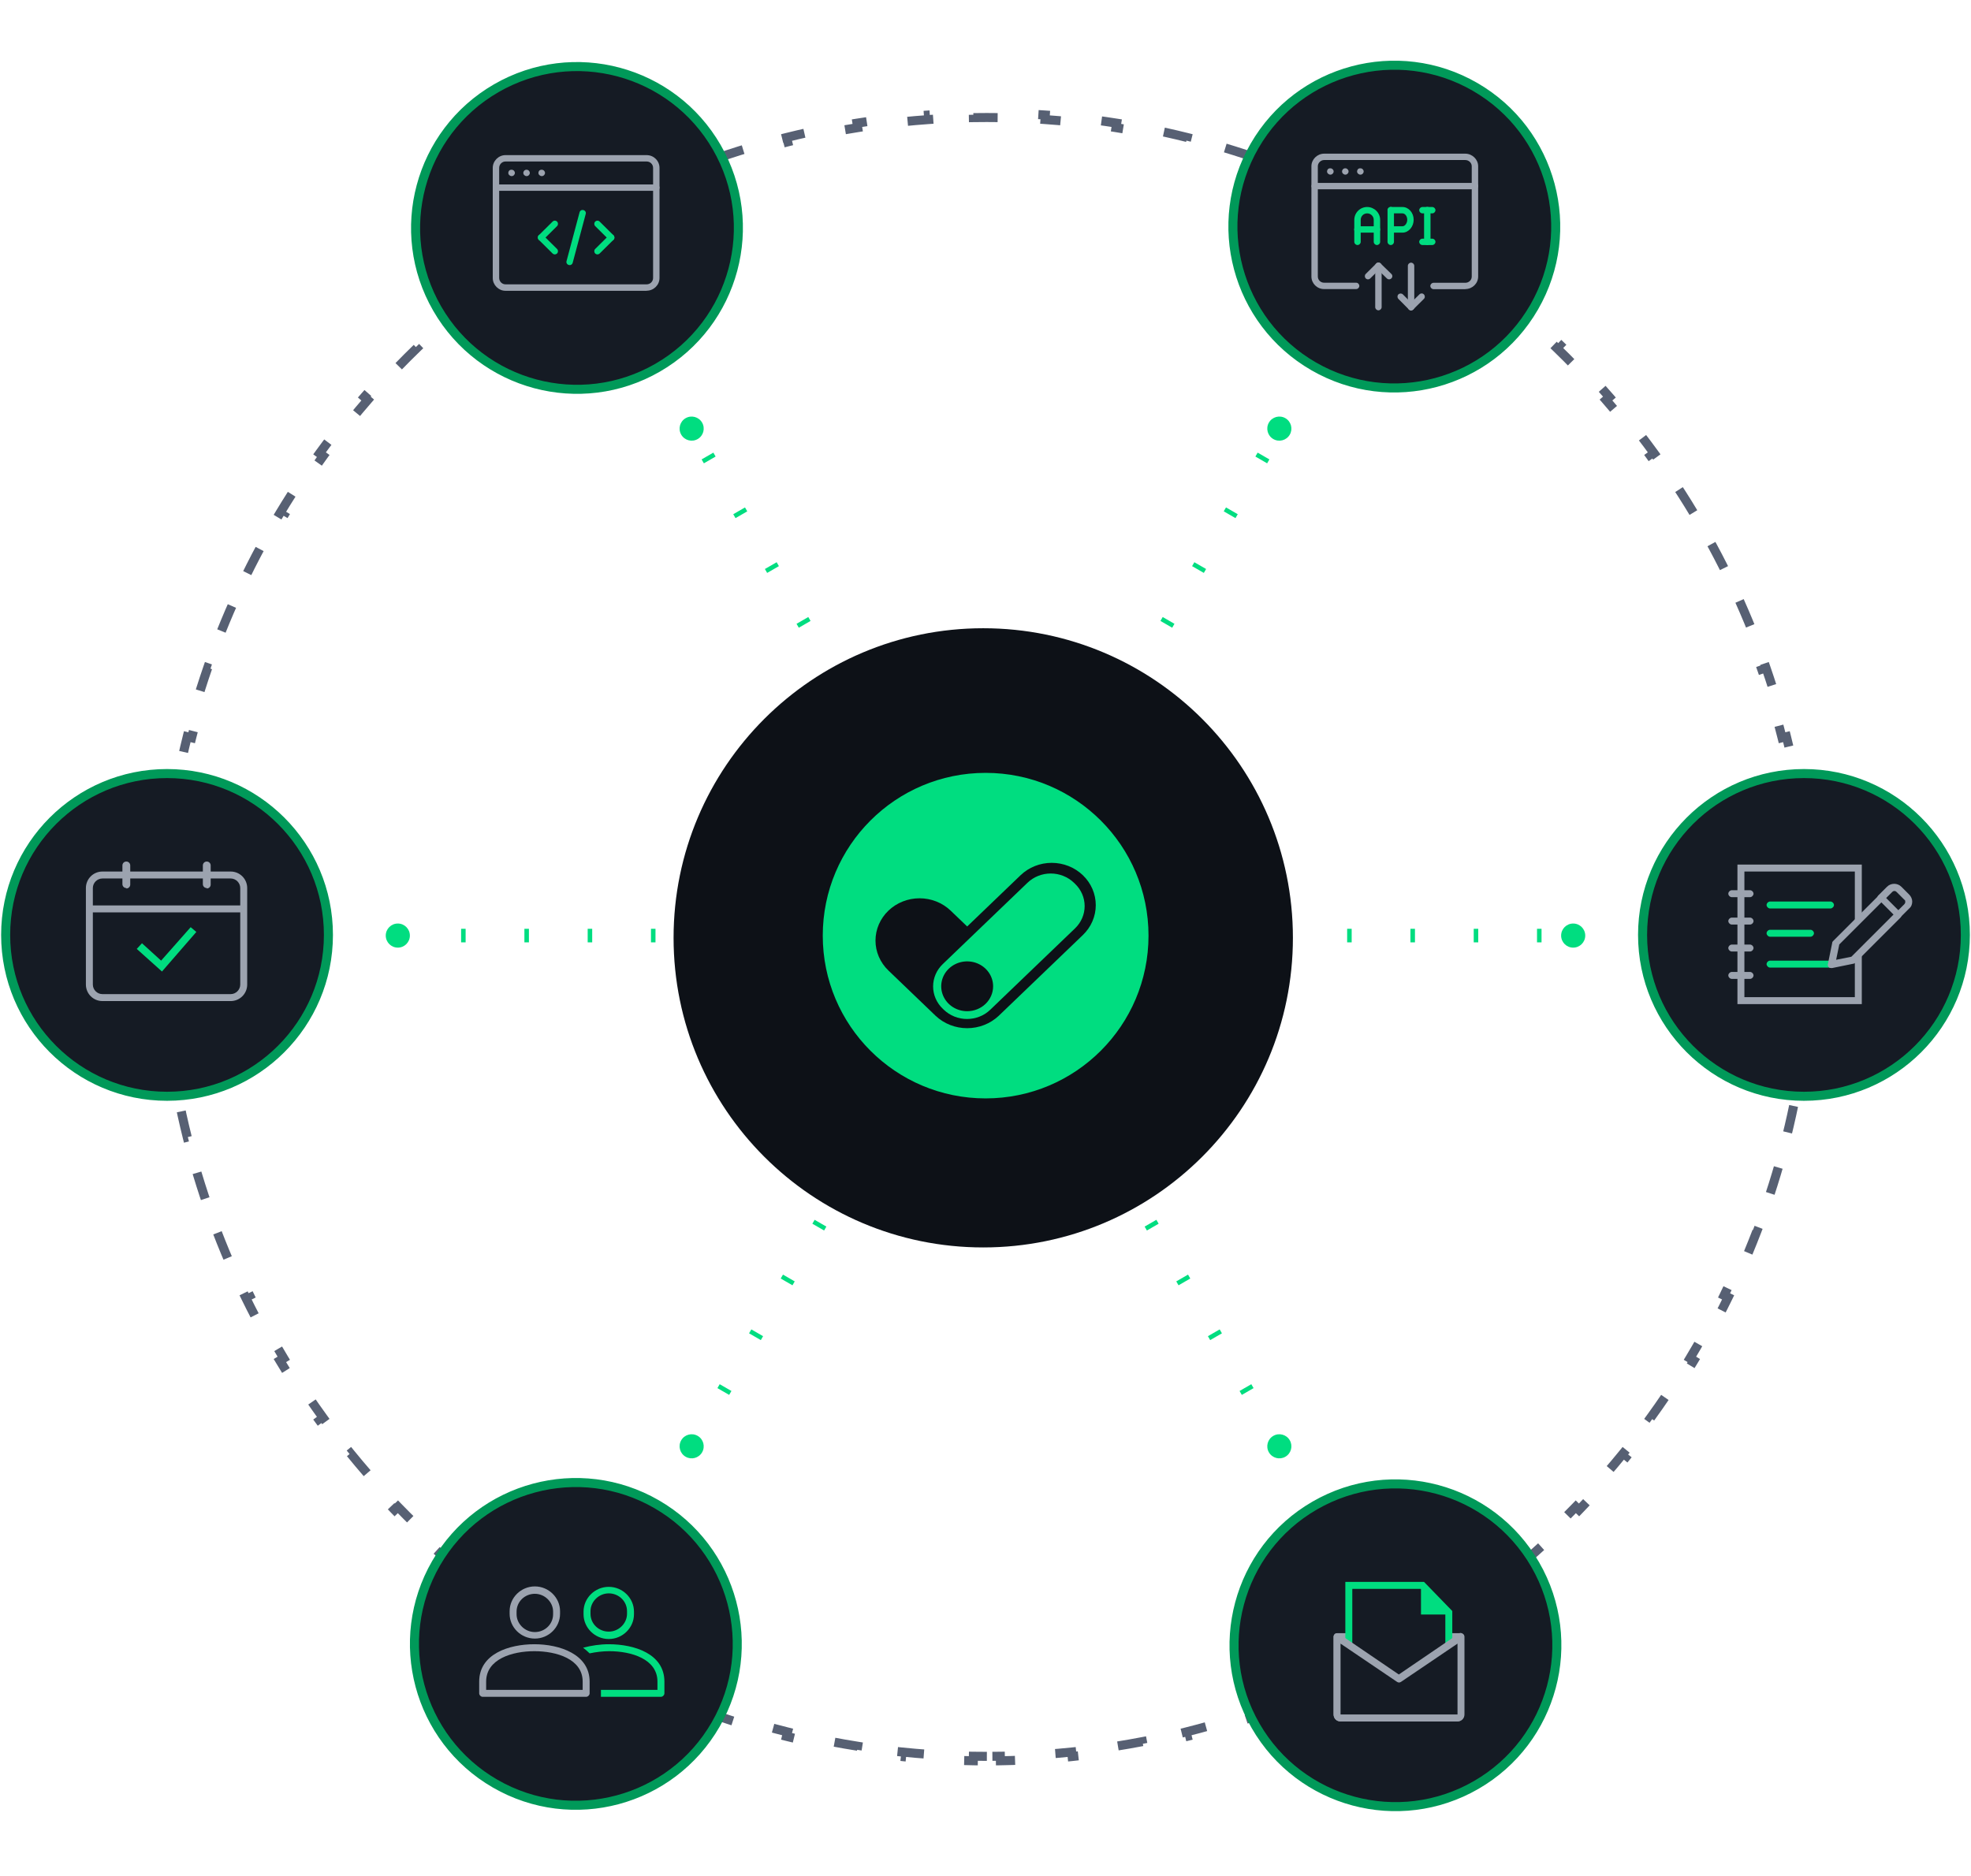
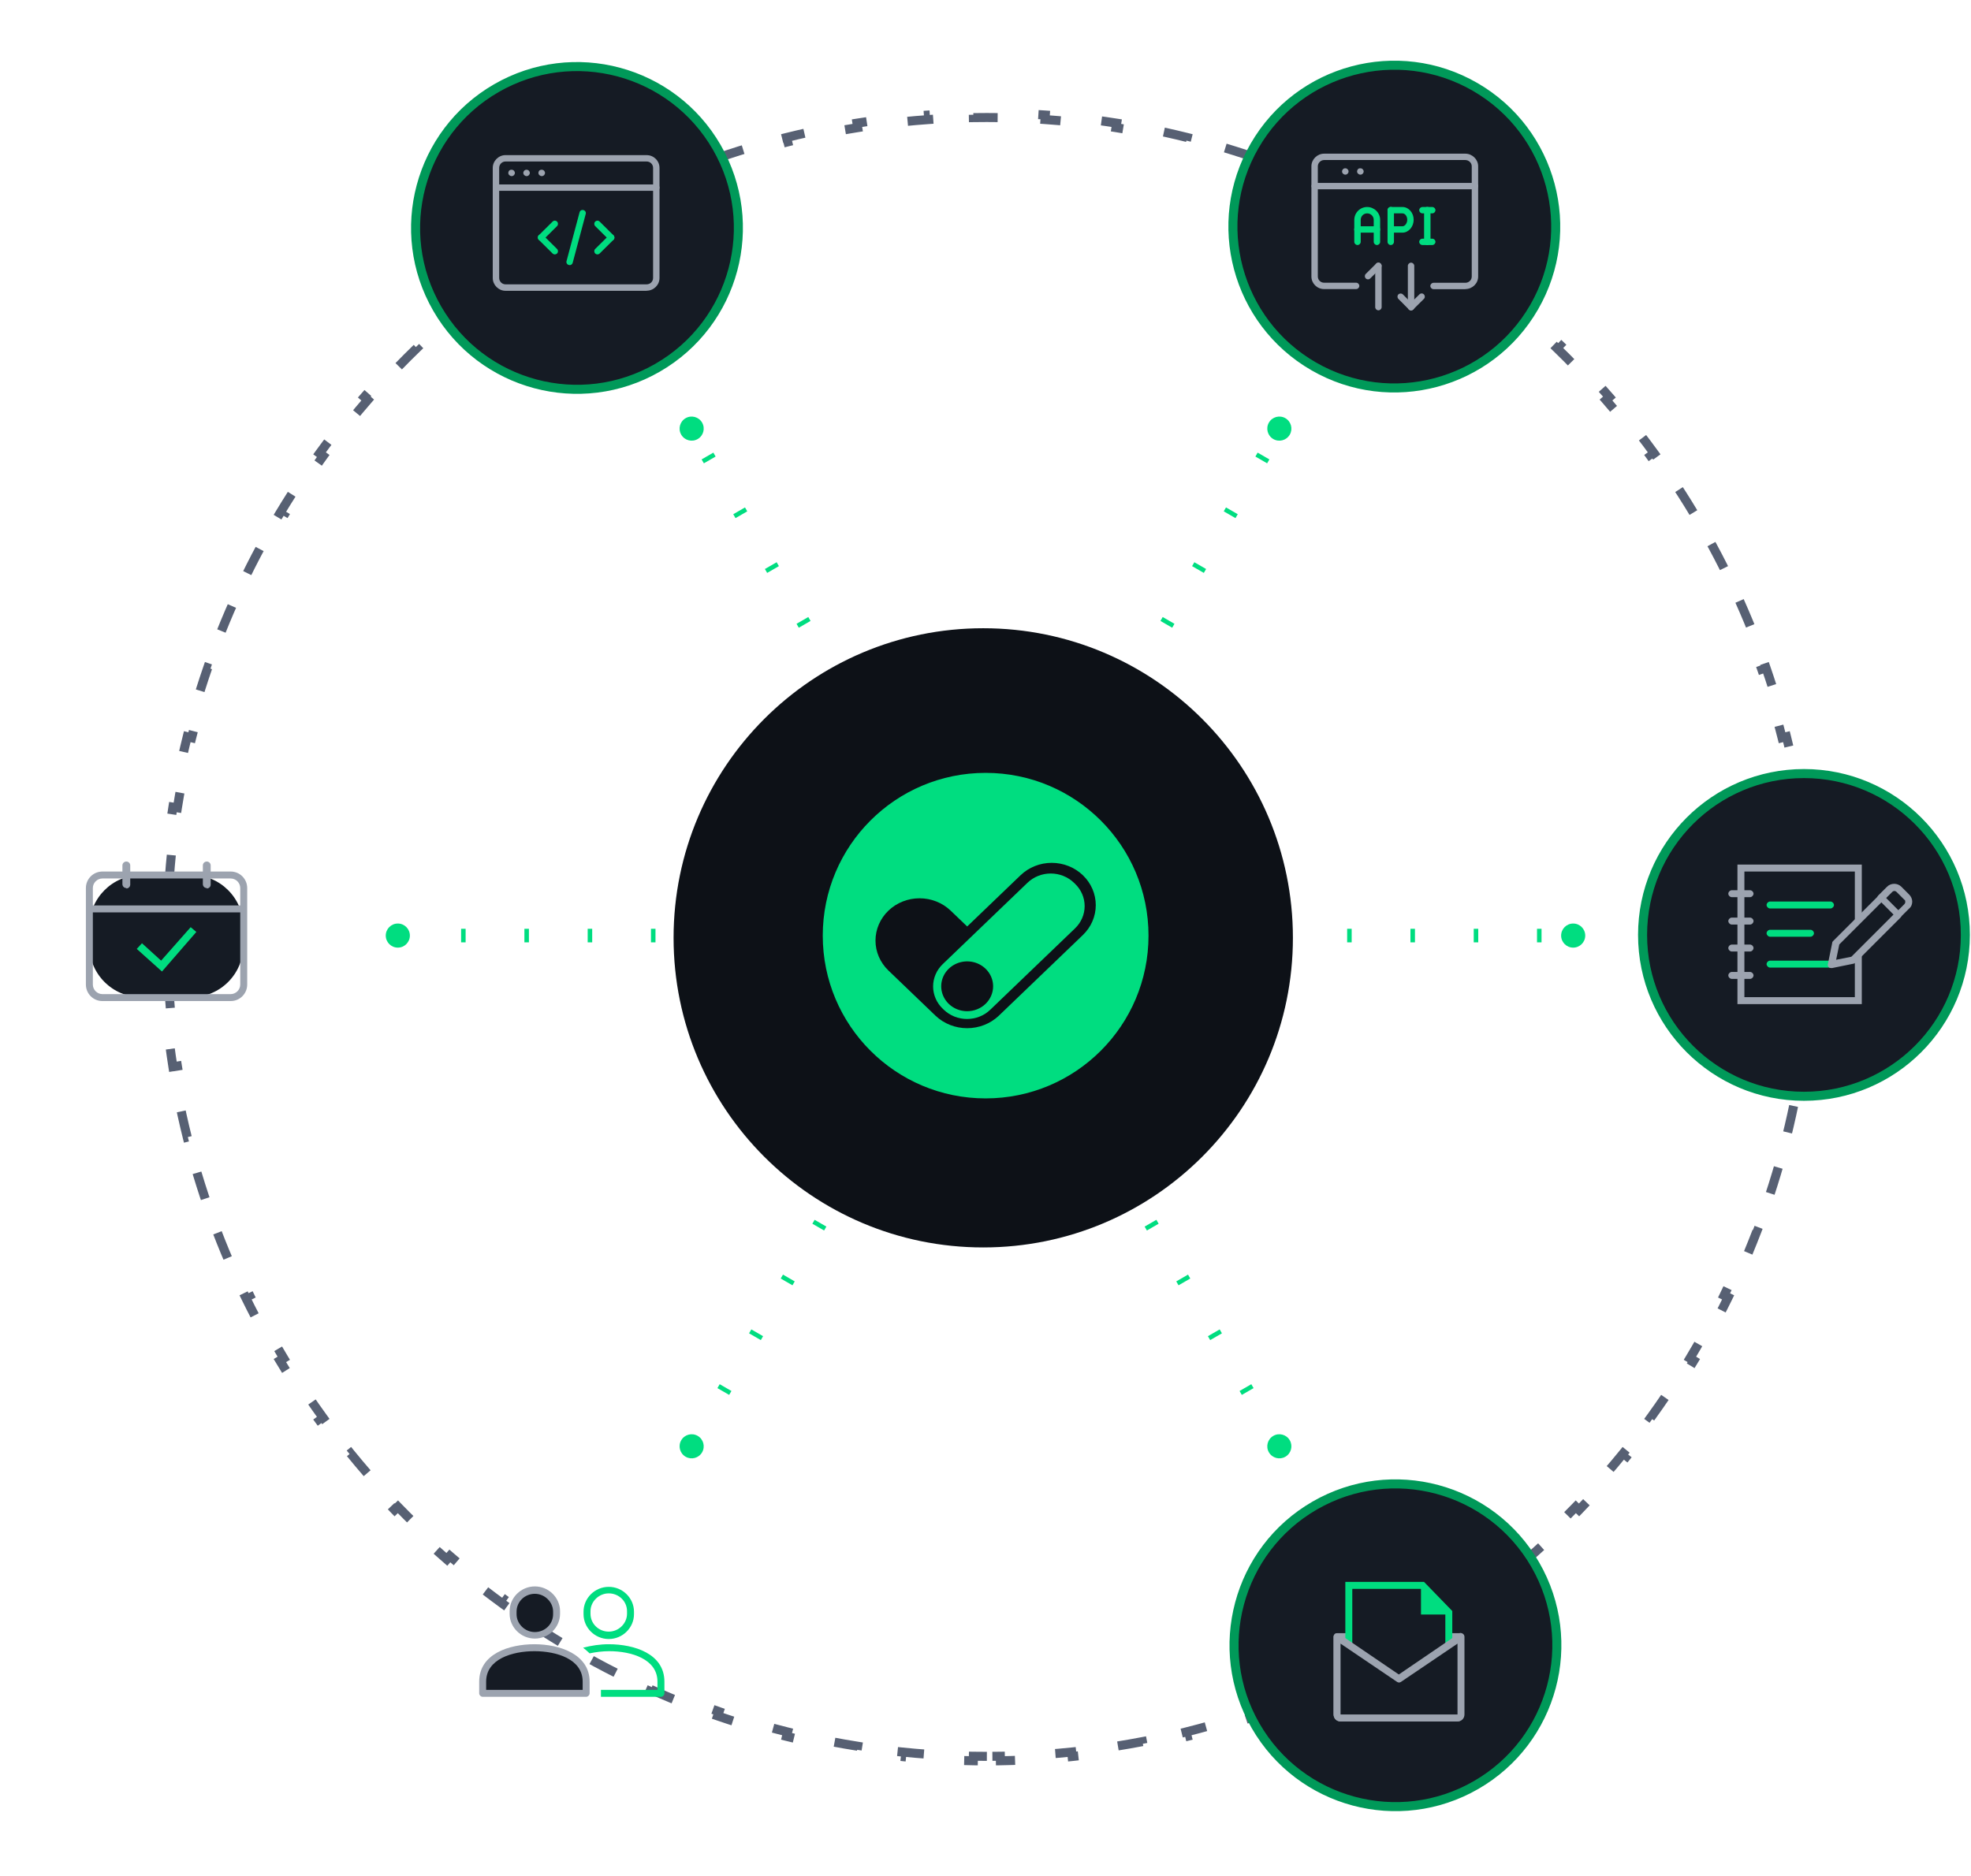
<svg xmlns="http://www.w3.org/2000/svg" width="436" height="415" viewBox="0 0 436 415" fill="none">
  <path d="M218.3 388.6C217.305 388.6 216.312 388.592 215.321 388.576L215.305 389.576C211.972 389.522 208.66 389.379 205.372 389.149L205.442 388.151C203.465 388.013 201.498 387.843 199.54 387.641L199.438 388.636C196.123 388.295 192.835 387.866 189.575 387.35L189.732 386.362C187.772 386.052 185.823 385.71 183.884 385.338L183.696 386.32C180.428 385.692 177.192 384.977 173.989 384.177L174.231 383.207C172.307 382.727 170.395 382.215 168.496 381.674L168.222 382.636C165.025 381.724 161.863 380.728 158.74 379.648L159.066 378.703C157.194 378.056 155.336 377.38 153.492 376.674L153.135 377.608C150.031 376.42 146.969 375.149 143.95 373.799L144.358 372.886C142.551 372.078 140.76 371.241 138.985 370.376L138.547 371.275C135.562 369.82 132.622 368.287 129.73 366.676L130.217 365.803C128.488 364.84 126.776 363.849 125.082 362.832L124.567 363.689C121.722 361.98 118.928 360.196 116.187 358.339L116.748 357.511C115.109 356.401 113.489 355.265 111.889 354.103L111.301 354.912C108.618 352.963 105.989 350.943 103.418 348.854L104.049 348.078C102.513 346.83 100.998 345.558 99.505 344.262L98.85 345.017C96.346 342.843 93.902 340.603 91.521 338.298L92.216 337.579C90.795 336.204 89.397 334.805 88.021 333.384L87.302 334.079C84.997 331.698 82.757 329.254 80.583 326.751L81.338 326.095C80.042 324.602 78.77 323.087 77.522 321.551L76.746 322.182C74.657 319.611 72.637 316.982 70.688 314.299L71.497 313.711C70.335 312.111 69.199 310.491 68.089 308.852L67.261 309.413C65.404 306.672 63.62 303.878 61.911 301.033L62.768 300.518C61.751 298.824 60.76 297.112 59.797 295.383L58.924 295.87C57.313 292.978 55.78 290.038 54.325 287.053L55.224 286.615C54.359 284.84 53.522 283.049 52.714 281.242L51.801 281.65C50.451 278.631 49.181 275.569 47.992 272.465L48.926 272.108C48.22 270.264 47.544 268.406 46.897 266.534L45.952 266.86C44.873 263.737 43.876 260.576 42.964 257.378L43.926 257.104C43.385 255.205 42.873 253.293 42.393 251.369L41.423 251.611C40.623 248.408 39.908 245.172 39.28 241.904L40.262 241.716C39.89 239.777 39.548 237.828 39.238 235.868L38.25 236.025C37.734 232.765 37.305 229.477 36.964 226.163L37.959 226.06C37.758 224.102 37.587 222.135 37.449 220.158L36.451 220.228C36.221 216.94 36.078 213.628 36.024 210.295L37.024 210.279C37.008 209.288 37 208.295 37 207.3C37 206.305 37.008 205.312 37.024 204.321L36.024 204.305C36.078 200.972 36.221 197.66 36.451 194.372L37.449 194.442C37.587 192.465 37.758 190.498 37.959 188.54L36.964 188.438C37.305 185.123 37.734 181.835 38.25 178.575L39.238 178.732C39.548 176.772 39.89 174.823 40.262 172.884L39.28 172.696C39.908 169.428 40.623 166.192 41.423 162.989L42.393 163.231C42.873 161.307 43.385 159.395 43.926 157.496L42.964 157.222C43.876 154.025 44.873 150.863 45.952 147.74L46.897 148.066C47.544 146.194 48.22 144.336 48.926 142.492L47.992 142.135C49.18 139.031 50.451 135.969 51.801 132.95L52.714 133.358C53.522 131.551 54.359 129.76 55.224 127.985L54.325 127.547C55.78 124.562 57.313 121.622 58.924 118.731L59.797 119.217C60.76 117.488 61.751 115.776 62.768 114.082L61.911 113.567C63.62 110.722 65.404 107.928 67.261 105.187L68.089 105.748C69.199 104.109 70.335 102.489 71.497 100.889L70.688 100.302C72.637 97.618 74.657 94.989 76.746 92.418L77.522 93.049C78.77 91.513 80.042 89.998 81.338 88.505L80.583 87.85C82.757 85.346 84.997 82.902 87.302 80.521L88.021 81.216C89.397 79.795 90.795 78.397 92.216 77.021L91.521 76.302C93.902 73.997 96.346 71.757 98.85 69.583L99.505 70.338C100.998 69.042 102.513 67.77 104.049 66.522L103.418 65.746C105.989 63.657 108.618 61.637 111.301 59.688L111.889 60.497C113.489 59.335 115.109 58.199 116.748 57.089L116.187 56.261C118.928 54.404 121.722 52.62 124.567 50.911L125.082 51.768C126.776 50.751 128.488 49.76 130.217 48.797L129.73 47.924C132.622 46.313 135.562 44.78 138.547 43.325L138.985 44.224C140.76 43.359 142.551 42.522 144.358 41.714L143.95 40.801C146.969 39.451 150.031 38.181 153.134 36.992L153.492 37.926C155.336 37.22 157.194 36.544 159.066 35.897L158.74 34.952C161.863 33.873 165.024 32.876 168.222 31.964L168.496 32.926C170.395 32.385 172.307 31.873 174.231 31.393L173.989 30.423C177.192 29.623 180.428 28.908 183.696 28.28L183.884 29.262C185.823 28.89 187.772 28.548 189.732 28.238L189.575 27.25C192.835 26.734 196.123 26.305 199.438 25.964L199.54 26.959C201.498 26.758 203.465 26.587 205.442 26.449L205.372 25.451C208.66 25.221 211.972 25.078 215.305 25.024L215.321 26.024C216.312 26.008 217.305 26 218.3 26C219.295 26 220.288 26.008 221.279 26.024L221.295 25.024C224.628 25.078 227.94 25.221 231.228 25.451L231.158 26.449C233.135 26.587 235.102 26.758 237.06 26.959L237.162 25.964C240.477 26.305 243.765 26.734 247.025 27.25L246.868 28.238C248.828 28.548 250.777 28.89 252.716 29.262L252.904 28.28C256.172 28.908 259.408 29.623 262.611 30.423L262.369 31.393C264.293 31.873 266.205 32.385 268.104 32.926L268.378 31.964C271.575 32.876 274.737 33.873 277.86 34.952L277.534 35.897C279.406 36.544 281.264 37.22 283.108 37.926L283.465 36.992C286.569 38.18 289.631 39.451 292.65 40.801L292.242 41.714C294.049 42.522 295.84 43.359 297.615 44.224L298.053 43.325C301.038 44.78 303.978 46.313 306.87 47.924L306.383 48.797C308.112 49.76 309.824 50.751 311.518 51.768L312.033 50.911C314.878 52.62 317.672 54.404 320.413 56.261L319.852 57.089C321.491 58.199 323.111 59.335 324.711 60.497L325.298 59.688C327.982 61.637 330.611 63.657 333.182 65.746L332.551 66.522C334.087 67.77 335.602 69.042 337.095 70.338L337.75 69.583C340.254 71.757 342.698 73.997 345.079 76.302L344.384 77.021C345.805 78.397 347.203 79.795 348.579 81.216L349.298 80.521C351.603 82.902 353.843 85.346 356.017 87.85L355.262 88.505C356.558 89.998 357.83 91.513 359.078 93.049L359.854 92.418C361.943 94.989 363.963 97.618 365.912 100.301L365.103 100.889C366.265 102.489 367.401 104.109 368.511 105.748L369.339 105.187C371.196 107.928 372.98 110.722 374.689 113.567L373.832 114.082C374.849 115.776 375.84 117.488 376.803 119.217L377.676 118.73C379.287 121.622 380.82 124.562 382.275 127.547L381.376 127.985C382.241 129.76 383.078 131.551 383.886 133.358L384.799 132.95C386.149 135.969 387.42 139.031 388.608 142.134L387.674 142.492C388.38 144.336 389.056 146.194 389.703 148.066L390.648 147.74C391.728 150.863 392.724 154.024 393.636 157.222L392.674 157.496C393.215 159.395 393.727 161.307 394.207 163.231L395.177 162.989C395.977 166.192 396.692 169.428 397.32 172.695L396.338 172.884C396.71 174.823 397.052 176.772 397.362 178.732L398.35 178.575C398.866 181.835 399.295 185.123 399.636 188.437L398.641 188.54C398.843 190.498 399.013 192.465 399.151 194.442L400.149 194.372C400.379 197.66 400.522 200.972 400.576 204.305L399.576 204.321C399.592 205.312 399.6 206.305 399.6 207.3C399.6 208.295 399.592 209.288 399.576 210.279L400.576 210.295C400.522 213.628 400.379 216.94 400.149 220.228L399.151 220.158C399.013 222.135 398.843 224.102 398.641 226.06L399.636 226.162C399.295 229.477 398.866 232.765 398.35 236.025L397.362 235.868C397.052 237.828 396.71 239.777 396.338 241.716L397.32 241.904C396.692 245.172 395.977 248.408 395.177 251.611L394.207 251.369C393.727 253.293 393.215 255.205 392.674 257.104L393.636 257.378C392.724 260.575 391.728 263.737 390.648 266.86L389.703 266.534C389.056 268.406 388.38 270.264 387.674 272.108L388.608 272.465C387.42 275.569 386.149 278.631 384.799 281.65L383.886 281.242C383.078 283.049 382.241 284.84 381.376 286.615L382.275 287.053C380.82 290.038 379.287 292.978 377.676 295.87L376.803 295.383C375.84 297.112 374.849 298.824 373.832 300.518L374.689 301.033C372.98 303.878 371.196 306.672 369.339 309.413L368.511 308.852C367.401 310.491 366.265 312.111 365.103 313.711L365.912 314.298C363.963 316.982 361.943 319.611 359.854 322.182L359.078 321.551C357.83 323.087 356.558 324.602 355.262 326.095L356.017 326.751C353.843 329.254 351.603 331.698 349.298 334.079L348.579 333.384C347.204 334.805 345.805 336.203 344.384 337.579L345.079 338.298C342.698 340.603 340.254 342.843 337.751 345.017L337.095 344.262C335.602 345.558 334.087 346.83 332.551 348.078L333.182 348.854C330.611 350.943 327.982 352.963 325.299 354.912L324.711 354.103C323.111 355.265 321.491 356.401 319.852 357.511L320.413 358.339C317.672 360.196 314.878 361.98 312.033 363.689L311.518 362.832C309.824 363.849 308.112 364.84 306.383 365.803L306.87 366.676C303.978 368.287 301.038 369.82 298.053 371.275L297.615 370.376C295.84 371.241 294.049 372.078 292.242 372.886L292.65 373.799C289.631 375.149 286.569 376.42 283.465 377.608L283.108 376.674C281.264 377.38 279.406 378.056 277.534 378.703L277.86 379.648C274.737 380.728 271.576 381.724 268.378 382.636L268.104 381.674C266.205 382.215 264.293 382.727 262.369 383.207L262.611 384.177C259.408 384.977 256.172 385.692 252.904 386.32L252.716 385.338C250.777 385.71 248.828 386.052 246.868 386.362L247.025 387.35C243.765 387.866 240.477 388.295 237.163 388.636L237.06 387.641C235.102 387.843 233.135 388.013 231.158 388.151L231.228 389.149C227.94 389.379 224.628 389.522 221.295 389.576L221.279 388.576C220.288 388.592 219.295 388.6 218.3 388.6Z" stroke="#576073" stroke-width="2" stroke-dasharray="6 10" />
  <path d="M434.75 206.854C434.75 226.57 418.766 242.554 399.05 242.554C379.333 242.554 363.35 226.57 363.35 206.854C363.35 187.137 379.333 171.154 399.05 171.154C418.766 171.154 434.75 187.137 434.75 206.854Z" fill="#151B24" stroke="#009959" stroke-width="2" />
  <path d="M88 207H348" stroke="#00DD80" stroke-width="3" stroke-dasharray="1 13" />
  <path d="M85.333 207C85.333 208.473 86.527 209.667 88 209.667C89.473 209.667 90.667 208.473 90.667 207C90.667 205.527 89.473 204.333 88 204.333C86.527 204.333 85.333 205.527 85.333 207ZM345.333 207C345.333 208.473 346.527 209.667 348 209.667C349.473 209.667 350.667 208.473 350.667 207C350.667 205.527 349.473 204.333 348 204.333C346.527 204.333 345.333 205.527 345.333 207ZM88.429 207.5C88.705 207.5 88.929 207.276 88.929 207C88.929 206.724 88.705 206.5 88.429 206.5V207.5ZM174.238 206.5C173.961 206.5 173.738 206.724 173.738 207C173.738 207.276 173.961 207.5 174.238 207.5V206.5ZM175.096 207.5C175.372 207.5 175.596 207.276 175.596 207C175.596 206.724 175.372 206.5 175.096 206.5V207.5ZM260.904 206.5C260.628 206.5 260.404 206.724 260.404 207C260.404 207.276 260.628 207.5 260.904 207.5V206.5ZM261.762 207.5C262.039 207.5 262.262 207.276 262.262 207C262.262 206.724 262.039 206.5 261.762 206.5V207.5ZM347.571 206.5C347.295 206.5 347.071 206.724 347.071 207C347.071 207.276 347.295 207.5 347.571 207.5V206.5ZM88 207.5H88.429V206.5H88V207.5ZM174.238 207.5H175.096V206.5H174.238V207.5ZM260.904 207.5H261.762V206.5H260.904V207.5ZM347.571 207.5H348V206.5H347.571V207.5ZM85.333 207C85.333 208.473 86.527 209.667 88 209.667C89.473 209.667 90.667 208.473 90.667 207C90.667 205.527 89.473 204.333 88 204.333C86.527 204.333 85.333 205.527 85.333 207ZM345.333 207C345.333 208.473 346.527 209.667 348 209.667C349.473 209.667 350.667 208.473 350.667 207C350.667 205.527 349.473 204.333 348 204.333C346.527 204.333 345.333 205.527 345.333 207ZM88.429 207.5C88.705 207.5 88.929 207.276 88.929 207C88.929 206.724 88.705 206.5 88.429 206.5V207.5ZM174.238 206.5C173.961 206.5 173.738 206.724 173.738 207C173.738 207.276 173.961 207.5 174.238 207.5V206.5ZM175.096 207.5C175.372 207.5 175.596 207.276 175.596 207C175.596 206.724 175.372 206.5 175.096 206.5V207.5ZM260.904 206.5C260.628 206.5 260.404 206.724 260.404 207C260.404 207.276 260.628 207.5 260.904 207.5V206.5ZM261.762 207.5C262.039 207.5 262.262 207.276 262.262 207C262.262 206.724 262.039 206.5 261.762 206.5V207.5ZM347.571 206.5C347.295 206.5 347.071 206.724 347.071 207C347.071 207.276 347.295 207.5 347.571 207.5V206.5ZM88 207.5H88.429V206.5H88V207.5ZM174.238 207.5H175.096V206.5H174.238V207.5ZM260.904 207.5H261.762V206.5H260.904V207.5ZM347.571 207.5H348V206.5H347.571V207.5Z" fill="#00DD80" />
-   <path d="M72.65 206.854C72.65 226.57 56.666 242.554 36.95 242.554C17.233 242.554 1.25 226.57 1.25 206.854C1.25 187.137 17.233 171.154 36.95 171.154C56.666 171.154 72.65 187.137 72.65 206.854Z" fill="#151B24" stroke="#009959" stroke-width="2" />
  <path d="M326.283 19.216C343.358 29.075 349.208 50.908 339.35 67.983C329.492 85.058 307.658 90.909 290.583 81.05C273.508 71.192 267.658 49.358 277.516 32.283C287.374 15.208 309.208 9.358 326.283 19.216Z" fill="#151B24" stroke="#009959" stroke-width="2" />
  <path d="M153 320L283 94.833" stroke="#00DD80" stroke-width="3" stroke-dasharray="1 13" />
  <path d="M151.667 322.309C152.942 323.046 154.573 322.609 155.309 321.333C156.046 320.058 155.609 318.427 154.333 317.691C153.058 316.954 151.427 317.391 150.691 318.667C149.954 319.942 150.391 321.573 151.667 322.309ZM281.667 97.143C282.942 97.879 284.573 97.442 285.309 96.167C286.046 94.891 285.609 93.26 284.333 92.524C283.058 91.788 281.427 92.225 280.691 93.5C279.954 94.775 280.391 96.406 281.667 97.143ZM153.648 319.878C153.786 319.639 153.704 319.333 153.465 319.195C153.225 319.057 152.92 319.139 152.782 319.378L153.648 319.878ZM195.686 245.066C195.548 245.305 195.63 245.611 195.869 245.749C196.108 245.887 196.414 245.805 196.552 245.566L195.686 245.066ZM196.981 244.823C197.119 244.584 197.037 244.278 196.798 244.14C196.559 244.002 196.253 244.084 196.115 244.323L196.981 244.823ZM239.019 170.01C238.881 170.25 238.963 170.555 239.202 170.694C239.441 170.832 239.747 170.75 239.885 170.51L239.019 170.01ZM240.314 169.767C240.452 169.528 240.37 169.222 240.131 169.084C239.892 168.946 239.586 169.028 239.448 169.267L240.314 169.767ZM282.352 94.955C282.214 95.194 282.296 95.5 282.535 95.638C282.775 95.776 283.08 95.694 283.219 95.455L282.352 94.955ZM153.433 320.25L153.648 319.878L152.782 319.378L152.567 319.75L153.433 320.25ZM196.552 245.566L196.981 244.823L196.115 244.323L195.686 245.066L196.552 245.566ZM239.885 170.51L240.314 169.767L239.448 169.267L239.019 170.01L239.885 170.51ZM283.219 95.455L283.433 95.083L282.567 94.583L282.352 94.955L283.219 95.455ZM151.667 322.309C152.942 323.046 154.573 322.609 155.309 321.333C156.046 320.058 155.609 318.427 154.333 317.691C153.058 316.954 151.427 317.391 150.691 318.667C149.954 319.942 150.391 321.573 151.667 322.309ZM281.667 97.143C282.942 97.879 284.573 97.442 285.309 96.167C286.046 94.891 285.609 93.26 284.333 92.524C283.058 91.788 281.427 92.225 280.691 93.5C279.954 94.775 280.391 96.406 281.667 97.143ZM153.648 319.878C153.786 319.639 153.704 319.333 153.465 319.195C153.225 319.057 152.92 319.139 152.782 319.378L153.648 319.878ZM195.686 245.066C195.548 245.305 195.63 245.611 195.869 245.749C196.108 245.887 196.414 245.805 196.552 245.566L195.686 245.066ZM196.981 244.823C197.119 244.584 197.037 244.278 196.798 244.14C196.559 244.002 196.253 244.084 196.115 244.323L196.981 244.823ZM239.019 170.01C238.881 170.25 238.963 170.555 239.202 170.694C239.441 170.832 239.747 170.75 239.885 170.51L239.019 170.01ZM240.314 169.767C240.452 169.528 240.37 169.222 240.131 169.084C239.892 168.946 239.586 169.028 239.448 169.267L240.314 169.767ZM282.352 94.955C282.214 95.194 282.296 95.5 282.535 95.638C282.775 95.776 283.08 95.694 283.219 95.455L282.352 94.955ZM153.433 320.25L153.648 319.878L152.782 319.378L152.567 319.75L153.433 320.25ZM196.552 245.566L196.981 244.823L196.115 244.323L195.686 245.066L196.552 245.566ZM239.885 170.51L240.314 169.767L239.448 169.267L239.019 170.01L239.885 170.51ZM283.219 95.455L283.433 95.083L282.567 94.583L282.352 94.955L283.219 95.455Z" fill="#00DD80" />
-   <path d="M145.233 332.804C162.308 342.662 168.159 364.496 158.3 381.571C148.442 398.646 126.608 404.496 109.533 394.638C92.458 384.779 86.608 362.946 96.466 345.871C106.324 328.796 128.158 322.945 145.233 332.804Z" fill="#151B24" stroke="#009959" stroke-width="2" />
  <path d="M109.783 19.516C126.858 9.658 148.692 15.508 158.55 32.583C168.409 49.658 162.558 71.492 145.483 81.35C128.408 91.209 106.575 85.358 96.716 68.283C86.858 51.208 92.708 29.375 109.783 19.516Z" fill="#151B24" stroke="#009959" stroke-width="2" />
  <path d="M283 320L153 94.833" stroke="#00DD80" stroke-width="3" stroke-dasharray="1 13" />
  <path d="M284.333 322.309C285.609 321.573 286.046 319.942 285.309 318.667C284.573 317.391 282.942 316.954 281.667 317.691C280.391 318.427 279.954 320.058 280.691 321.333C281.427 322.609 283.058 323.046 284.333 322.309ZM154.333 97.143C155.609 96.406 156.046 94.775 155.309 93.5C154.573 92.225 152.942 91.788 151.667 92.524C150.391 93.26 149.954 94.891 150.691 96.167C151.427 97.442 153.058 97.879 154.333 97.143ZM283.218 319.378C283.08 319.139 282.775 319.057 282.535 319.195C282.296 319.333 282.214 319.639 282.352 319.878L283.218 319.378ZM239.448 245.566C239.586 245.805 239.892 245.887 240.131 245.749C240.37 245.611 240.452 245.305 240.314 245.066L239.448 245.566ZM239.885 244.323C239.747 244.084 239.441 244.002 239.202 244.14C238.963 244.278 238.881 244.584 239.019 244.823L239.885 244.323ZM196.115 170.51C196.253 170.75 196.559 170.832 196.798 170.694C197.037 170.555 197.119 170.25 196.981 170.01L196.115 170.51ZM196.552 169.267C196.414 169.028 196.108 168.946 195.869 169.084C195.63 169.222 195.548 169.528 195.686 169.767L196.552 169.267ZM152.781 95.455C152.92 95.694 153.225 95.776 153.465 95.638C153.704 95.5 153.786 95.194 153.648 94.955L152.781 95.455ZM283.433 319.75L283.218 319.378L282.352 319.878L282.567 320.25L283.433 319.75ZM240.314 245.066L239.885 244.323L239.019 244.823L239.448 245.566L240.314 245.066ZM196.981 170.01L196.552 169.267L195.686 169.767L196.115 170.51L196.981 170.01ZM153.648 94.955L153.433 94.583L152.567 95.083L152.781 95.455L153.648 94.955ZM284.333 322.309C285.609 321.573 286.046 319.942 285.309 318.667C284.573 317.391 282.942 316.954 281.667 317.691C280.391 318.427 279.954 320.058 280.691 321.333C281.427 322.609 283.058 323.046 284.333 322.309ZM154.333 97.143C155.609 96.406 156.046 94.775 155.309 93.5C154.573 92.225 152.942 91.788 151.667 92.524C150.391 93.26 149.954 94.891 150.691 96.167C151.427 97.442 153.058 97.879 154.333 97.143ZM283.218 319.378C283.08 319.139 282.775 319.057 282.535 319.195C282.296 319.333 282.214 319.639 282.352 319.878L283.218 319.378ZM239.448 245.566C239.586 245.805 239.892 245.887 240.131 245.749C240.37 245.611 240.452 245.305 240.314 245.066L239.448 245.566ZM239.885 244.323C239.747 244.084 239.441 244.002 239.202 244.14C238.963 244.278 238.881 244.584 239.019 244.823L239.885 244.323ZM196.115 170.51C196.253 170.75 196.559 170.832 196.798 170.694C197.037 170.555 197.119 170.25 196.981 170.01L196.115 170.51ZM196.552 169.267C196.414 169.028 196.108 168.946 195.869 169.084C195.63 169.222 195.548 169.528 195.686 169.767L196.552 169.267ZM152.781 95.455C152.92 95.694 153.225 95.776 153.465 95.638C153.704 95.5 153.786 95.194 153.648 94.955L152.781 95.455ZM283.433 319.75L283.218 319.378L282.352 319.878L282.567 320.25L283.433 319.75ZM240.314 245.066L239.885 244.323L239.019 244.823L239.448 245.566L240.314 245.066ZM196.981 170.01L196.552 169.267L195.686 169.767L196.115 170.51L196.981 170.01ZM153.648 94.955L153.433 94.583L152.567 95.083L152.781 95.455L153.648 94.955Z" fill="#00DD80" />
  <path d="M290.833 333.104C307.908 323.245 329.742 329.096 339.6 346.171C349.459 363.246 343.608 385.08 326.533 394.938C309.458 404.796 287.624 398.946 277.766 381.871C267.908 364.796 273.758 342.962 290.833 333.104Z" fill="#151B24" stroke="#009959" stroke-width="2" />
  <path d="M217.5 276C255.331 276 286 245.331 286 207.5C286 169.668 255.331 139 217.5 139C179.668 139 149 169.668 149 207.5C149 245.331 179.668 276 217.5 276Z" fill="#0D1117" />
  <g filter="url(#filter0_d_5261_36615)">
    <rect x="156" y="145" width="125" height="125" rx="62.5" fill="#0D1117" />
    <path d="M218.03 171C198.13 171 182 187.12 182 207.013C182 226.905 198.13 243.025 218.03 243.025C237.93 243.025 254.06 226.905 254.06 207.013C254.06 187.12 237.93 171 218.03 171ZM239.537 206.88L220.915 224.76C219.054 226.511 216.552 227.492 213.946 227.492C211.34 227.492 208.838 226.511 206.977 224.76L196.521 214.723C194.693 212.968 193.666 210.588 193.666 208.107C193.666 205.625 194.693 203.245 196.521 201.49C198.348 199.735 200.827 198.749 203.411 198.749C205.996 198.749 208.475 199.735 210.302 201.49L213.948 204.986L225.757 193.648C226.662 192.779 227.736 192.089 228.918 191.619C230.101 191.149 231.368 190.907 232.648 190.907C233.927 190.907 235.195 191.149 236.377 191.619C237.559 192.089 238.634 192.779 239.538 193.648C240.443 194.516 241.161 195.548 241.651 196.683C242.141 197.819 242.393 199.035 242.393 200.264C242.393 201.493 242.141 202.71 241.651 203.845C241.161 204.98 240.442 206.011 239.537 206.88Z" fill="#00DD80" />
    <path d="M237.564 195.31C236.89 194.662 236.089 194.148 235.208 193.797C234.327 193.446 233.382 193.266 232.428 193.266C231.474 193.266 230.53 193.446 229.648 193.797C228.767 194.148 227.967 194.662 227.292 195.31L208.539 213.317C207.864 213.964 207.329 214.733 206.964 215.579C206.598 216.425 206.41 217.332 206.41 218.248C206.41 219.164 206.598 220.071 206.964 220.917C207.329 221.763 207.864 222.532 208.539 223.179L208.78 223.411C209.454 224.059 210.255 224.573 211.136 224.924C212.018 225.274 212.962 225.455 213.916 225.455C214.87 225.455 215.814 225.274 216.696 224.924C217.577 224.573 218.378 224.059 219.052 223.411L237.804 205.405C238.479 204.757 239.014 203.989 239.38 203.142C239.745 202.296 239.933 201.389 239.933 200.473C239.933 199.557 239.745 198.65 239.38 197.804C239.014 196.958 238.479 196.189 237.804 195.542L237.564 195.31ZM213.946 223.733C212.811 223.733 211.701 223.41 210.757 222.805C209.813 222.199 209.077 221.339 208.642 220.331C208.207 219.324 208.093 218.216 208.314 217.147C208.535 216.078 209.082 215.095 209.884 214.324C210.687 213.553 211.71 213.028 212.823 212.815C213.936 212.602 215.091 212.711 216.14 213.128C217.189 213.545 218.085 214.251 218.717 215.157C219.348 216.063 219.685 217.129 219.685 218.219C219.685 219.681 219.08 221.082 218.004 222.116C216.928 223.15 215.468 223.731 213.946 223.733Z" fill="#00DD80" />
  </g>
  <path d="M42.372 193.598H31.215C24.894 193.598 19.77 198.722 19.77 205.043V209.179C19.77 215.501 24.894 220.625 31.215 220.625H42.372C48.693 220.625 53.818 215.501 53.818 209.179V205.043C53.818 198.722 48.693 193.598 42.372 193.598Z" fill="#151B24" />
  <path d="M51.028 221.491H22.655C20.635 221.491 19 219.856 19 217.836V196.484C19 194.464 20.635 192.829 22.655 192.829H51.028C53.048 192.829 54.683 194.464 54.683 196.484V217.836C54.683 219.856 53.048 221.491 51.028 221.491ZM22.655 194.368C21.501 194.368 20.539 195.329 20.539 196.484V217.836C20.539 218.99 21.501 219.952 22.655 219.952H51.028C52.183 219.952 53.144 218.99 53.144 217.836V196.484C53.144 195.329 52.183 194.368 51.028 194.368H22.655Z" fill="#9CA3AF" />
  <path d="M54.202 200.331H19.385V201.869H54.202V200.331Z" fill="#9CA3AF" />
  <path d="M27.945 196.483C27.464 196.483 27.079 196.099 27.079 195.618V191.482C27.079 191.001 27.464 190.616 27.945 190.616C28.426 190.616 28.81 191.001 28.81 191.482V195.714C28.81 196.195 28.426 196.579 27.945 196.579V196.483Z" fill="#9CA3AF" />
  <path d="M45.739 196.483C45.258 196.483 44.873 196.099 44.873 195.618V191.482C44.873 191.001 45.258 190.616 45.739 190.616C46.22 190.616 46.604 191.001 46.604 191.482V195.714C46.604 196.195 46.22 196.579 45.739 196.579V196.483Z" fill="#9CA3AF" />
  <path d="M35.831 214.95L30.253 209.949L31.407 208.698L35.639 212.546L42.179 205.14L43.43 206.198L35.831 214.95Z" fill="#00DD80" />
  <path d="M322.508 380.874H296.539C295.673 380.874 295 380.201 295 379.336V362.119C295 361.734 295.385 361.35 295.769 361.35H323.181C323.566 361.35 323.951 361.734 323.951 362.119V379.336C323.951 380.201 323.277 380.874 322.412 380.874H322.508ZM296.539 379.336H322.412V362.985H296.539V379.336Z" fill="#9CA3AF" />
  <path d="M320.585 377.701V356.829L314.718 350.77H298.367V377.701H320.585Z" fill="#151B24" />
  <path d="M321.354 378.47H297.598V350H315.006L321.258 356.444V378.47H321.354ZM299.137 376.931H319.719V357.117L314.333 351.539H299.137V376.931Z" fill="#00DD80" />
  <path d="M314.333 357.214H320.585L314.333 350.77V357.214Z" fill="#00DD80" />
  <path d="M295.771 362.215L309.524 371.545L323.278 362.215V379.432C323.278 379.816 322.99 380.201 322.509 380.201H296.54C296.155 380.201 295.771 379.912 295.771 379.432V362.215Z" fill="#151B24" />
  <path d="M322.508 380.874H296.539C295.673 380.874 295 380.201 295 379.335V362.119C295 361.83 295.192 361.542 295.385 361.446C295.673 361.349 295.962 361.349 296.154 361.446L309.427 370.487L322.7 361.446C322.893 361.253 323.277 361.253 323.47 361.446C323.758 361.542 323.854 361.83 323.854 362.119V379.335C323.854 380.201 323.181 380.874 322.316 380.874H322.508ZM296.539 379.335H322.412V363.658L309.908 372.122C309.62 372.314 309.331 372.314 309.042 372.122L296.539 363.658V379.335Z" fill="#9CA3AF" />
  <path d="M134.662 363.792C132.738 363.792 130.815 364.081 128.987 364.562C129.468 364.946 129.949 365.331 130.43 365.812C131.777 365.524 133.315 365.331 134.758 365.331C139.663 365.331 145.434 367.062 145.434 372.064V373.891H132.931V375.43H146.204C146.588 375.43 146.973 375.045 146.973 374.661V372.064C146.973 365.908 140.337 363.792 134.662 363.792Z" fill="#00DD80" />
  <path d="M134.663 351.096C131.585 351.096 129.084 353.597 129.084 356.579V357.156C129.084 360.137 131.585 362.638 134.663 362.638C137.74 362.638 140.241 360.137 140.241 357.156V356.579C140.241 353.597 137.74 351.096 134.663 351.096ZM138.702 357.06C138.702 359.176 136.875 361.003 134.663 361.003C132.45 361.003 130.623 359.272 130.623 357.06V356.483C130.623 354.367 132.45 352.539 134.663 352.539C136.875 352.539 138.702 354.27 138.702 356.483V357.06Z" fill="#00DD80" />
  <path d="M118.312 364.658C112.541 364.658 106.866 366.87 106.866 372.16V374.757H129.854V372.16C129.854 366.87 124.179 364.658 118.408 364.658H118.312Z" fill="#151B24" />
  <path d="M129.757 375.43H106.769C106.385 375.43 106 375.045 106 374.661V372.064C106 365.908 112.637 363.792 118.215 363.792C123.794 363.792 130.43 366.004 130.43 372.064V374.661C130.43 375.045 130.045 375.43 129.661 375.43H129.757ZM107.539 373.891H128.891V372.064C128.891 367.062 123.12 365.331 118.215 365.331C113.31 365.331 107.539 367.062 107.539 372.064V373.891Z" fill="#9CA3AF" />
  <path d="M118.312 361.772C115.715 361.772 113.503 359.656 113.503 357.06V356.482C113.503 353.886 115.619 351.77 118.312 351.77C120.909 351.77 123.121 353.886 123.121 356.482V357.06C123.121 359.656 121.005 361.772 118.312 361.772Z" fill="#151B24" />
  <path d="M118.311 362.542C115.233 362.542 112.732 360.041 112.732 357.059V356.482C112.732 353.501 115.233 351 118.311 351C121.389 351 123.889 353.501 123.889 356.482V357.059C123.889 360.041 121.389 362.542 118.311 362.542ZM118.311 352.635C116.099 352.635 114.271 354.366 114.271 356.579V357.156C114.271 359.272 116.099 361.099 118.311 361.099C120.523 361.099 122.351 359.368 122.351 357.156V356.579C122.351 354.463 120.523 352.635 118.311 352.635Z" fill="#9CA3AF" />
  <path d="M410.978 192.059H385.009V221.394H410.978V192.059Z" fill="#151B24" />
  <path d="M411.843 222.164H384.335V191.289H411.843V222.164ZM385.874 220.625H410.304V192.828H385.874V220.625Z" fill="#9CA3AF" />
  <path d="M404.918 201.004H391.549C391.164 201.004 390.779 200.619 390.779 200.234C390.779 199.85 391.164 199.465 391.549 199.465H404.918C405.303 199.465 405.687 199.85 405.687 200.234C405.687 200.619 405.303 201.004 404.918 201.004Z" fill="#00DD80" />
  <path d="M400.494 207.256H391.549C391.164 207.256 390.779 206.871 390.779 206.486C390.779 206.102 391.164 205.717 391.549 205.717H400.494C400.878 205.717 401.263 206.102 401.263 206.486C401.263 206.871 400.878 207.256 400.494 207.256Z" fill="#00DD80" />
  <path d="M404.918 214.085H391.549C391.164 214.085 390.779 213.7 390.779 213.315C390.779 212.93 391.164 212.546 391.549 212.546H404.918C405.303 212.546 405.687 212.93 405.687 213.315C405.687 213.7 405.303 214.085 404.918 214.085Z" fill="#00DD80" />
  <path d="M387.124 198.503H383.085C382.7 198.503 382.315 198.118 382.315 197.734C382.315 197.349 382.7 196.964 383.085 196.964H387.124C387.509 196.964 387.894 197.349 387.894 197.734C387.894 198.118 387.509 198.503 387.124 198.503Z" fill="#9CA3AF" />
  <path d="M387.124 204.562H383.085C382.7 204.562 382.315 204.178 382.315 203.793C382.315 203.408 382.7 203.023 383.085 203.023H387.124C387.509 203.023 387.894 203.408 387.894 203.793C387.894 204.178 387.509 204.562 387.124 204.562Z" fill="#9CA3AF" />
  <path d="M387.124 210.526H383.085C382.7 210.526 382.315 210.141 382.315 209.756C382.315 209.372 382.7 208.987 383.085 208.987H387.124C387.509 208.987 387.894 209.372 387.894 209.756C387.894 210.141 387.509 210.526 387.124 210.526Z" fill="#9CA3AF" />
  <path d="M387.124 216.585H383.085C382.7 216.585 382.315 216.2 382.315 215.816C382.315 215.431 382.7 215.046 383.085 215.046H387.124C387.509 215.046 387.894 215.431 387.894 215.816C387.894 216.2 387.509 216.585 387.124 216.585Z" fill="#9CA3AF" />
  <path d="M421.75 198.503L420.019 196.772C419.442 196.195 418.576 196.195 417.999 196.772L416.075 198.696L419.826 202.447L421.75 200.523C422.327 199.946 422.327 199.08 421.75 198.503Z" fill="#151B24" />
  <path d="M419.826 203.216C419.634 203.216 419.441 203.216 419.249 203.024L415.498 199.272C415.306 199.08 415.306 198.888 415.306 198.695C415.306 198.503 415.306 198.311 415.498 198.118L417.422 196.195C418.287 195.329 419.73 195.329 420.596 196.195L422.327 197.926C422.712 198.311 423 198.888 423 199.465C423 200.042 422.808 200.619 422.327 201.004L420.403 202.927C420.211 203.12 420.019 203.12 419.826 203.12V203.216ZM417.229 198.695L419.922 201.388L421.269 200.042C421.365 199.946 421.461 199.753 421.461 199.561C421.461 199.369 421.461 199.176 421.269 199.08L419.538 197.349C419.249 197.06 418.864 197.06 418.576 197.349L417.229 198.695Z" fill="#9CA3AF" />
  <path d="M406.072 208.698L405.11 213.411L409.823 212.449L419.826 202.446L416.075 198.695L406.072 208.698Z" fill="#151B24" />
  <path d="M405.11 214.181C404.918 214.181 404.725 214.181 404.533 213.988C404.34 213.796 404.244 213.507 404.34 213.315L405.302 208.602C405.302 208.41 405.398 208.314 405.495 208.217L415.498 198.215C415.69 198.022 415.882 198.022 416.075 198.022C416.267 198.022 416.459 198.022 416.652 198.215L420.403 201.966C420.691 202.254 420.691 202.735 420.403 203.024L410.4 213.027C410.304 213.123 410.111 213.219 410.015 213.219L405.302 214.181C405.302 214.181 405.206 214.181 405.11 214.181ZM406.841 209.083L406.168 212.353L409.534 211.68L418.864 202.35L416.171 199.657L406.841 208.987V209.083Z" fill="#9CA3AF" />
  <path d="M145.177 42.221H109.71C109.326 42.221 109 41.897 109 41.517C109 41.136 109.326 40.812 109.71 40.812H145.177C145.561 40.812 145.888 41.136 145.888 41.517C145.888 41.897 145.561 42.221 145.177 42.221Z" fill="#9CA3AF" />
  <path d="M143.046 64.338H111.804C110.287 64.338 109 63.043 109 61.52V37.139C109 35.616 110.287 34.322 111.804 34.322H143.046C144.621 34.322 145.888 35.597 145.888 37.139V61.502C145.888 63.062 144.601 64.318 143.046 64.318V64.338ZM111.804 35.73C111.055 35.73 110.421 36.378 110.421 37.139V61.502C110.421 62.263 111.055 62.91 111.804 62.91H143.046C143.833 62.91 144.467 62.282 144.467 61.502V37.139C144.467 36.359 143.833 35.73 143.046 35.73H111.804Z" fill="#9CA3AF" />
  <path d="M116.489 38.966C116.105 38.966 115.76 38.642 115.76 38.262C115.76 37.881 116.067 37.558 116.451 37.558H116.489C116.874 37.558 117.2 37.881 117.2 38.262C117.2 38.642 116.874 38.966 116.489 38.966Z" fill="#9CA3AF" />
  <path d="M113.186 38.966C112.802 38.966 112.438 38.642 112.438 38.262C112.438 37.881 112.706 37.558 113.11 37.558H113.186C113.57 37.558 113.897 37.881 113.897 38.262C113.897 38.642 113.57 38.966 113.186 38.966Z" fill="#9CA3AF" />
  <path d="M119.849 38.966C119.465 38.966 119.101 38.642 119.101 38.262C119.101 37.881 119.369 37.558 119.773 37.558H119.849C120.234 37.558 120.56 37.881 120.56 38.262C120.56 38.642 120.234 38.966 119.849 38.966Z" fill="#9CA3AF" />
  <path d="M119.676 53.26C119.484 53.26 119.312 53.184 119.177 53.051C118.908 52.765 118.908 52.327 119.177 52.061L122.23 49.035C122.499 48.749 122.96 48.749 123.229 49.035C123.498 49.301 123.498 49.758 123.229 50.024L120.176 53.051C120.041 53.184 119.849 53.26 119.676 53.26Z" fill="#00DD80" />
  <path d="M122.73 56.286C122.538 56.286 122.365 56.21 122.23 56.077L119.177 53.051C118.908 52.765 118.908 52.327 119.177 52.061C119.465 51.794 119.907 51.794 120.176 52.061L123.229 55.087C123.498 55.354 123.498 55.81 123.229 56.077C123.095 56.21 122.902 56.286 122.73 56.286Z" fill="#00DD80" />
  <path d="M135.211 53.26C135.019 53.26 134.846 53.184 134.712 53.051L131.659 50.024C131.39 49.739 131.39 49.301 131.659 49.035C131.947 48.749 132.388 48.749 132.657 49.035L135.71 52.061C135.979 52.346 135.979 52.784 135.71 53.051C135.576 53.184 135.384 53.26 135.211 53.26Z" fill="#00DD80" />
  <path d="M132.158 56.286C131.966 56.286 131.793 56.21 131.659 56.077C131.39 55.791 131.39 55.354 131.659 55.087L134.712 52.061C134.981 51.794 135.442 51.794 135.71 52.061C135.979 52.346 135.979 52.784 135.71 53.051L132.657 56.077C132.523 56.21 132.331 56.286 132.158 56.286Z" fill="#00DD80" />
  <path d="M126.014 58.647C125.956 58.647 125.899 58.647 125.822 58.627C125.438 58.532 125.208 58.133 125.323 57.771L128.203 46.979C128.299 46.599 128.683 46.37 129.067 46.484C129.451 46.58 129.682 46.979 129.566 47.341L126.686 58.133C126.609 58.456 126.321 58.666 125.995 58.666L126.014 58.647Z" fill="#00DD80" />
  <path d="M326.29 41.88H290.823C290.439 41.88 290.112 41.556 290.112 41.175C290.112 40.795 290.439 40.471 290.823 40.471H326.29C326.674 40.471 327 40.795 327 41.175C327 41.556 326.674 41.88 326.29 41.88Z" fill="#9CA3AF" />
  <path d="M324.139 63.977H317.111C316.727 63.977 316.4 63.654 316.4 63.273C316.4 62.892 316.727 62.569 317.111 62.569H324.139C324.926 62.569 325.56 61.96 325.56 61.199V36.779C325.56 36.037 324.907 35.408 324.139 35.408H292.896C292.167 35.408 291.514 36.056 291.514 36.779V61.179C291.514 61.941 292.128 62.55 292.896 62.55H299.982C300.366 62.55 300.693 62.873 300.693 63.254C300.693 63.635 300.366 63.958 299.982 63.958H292.896C291.341 63.958 290.093 62.702 290.093 61.179V36.779C290.093 35.275 291.379 34 292.896 34H324.139C325.675 34 326.981 35.275 326.981 36.779V61.179C326.981 62.721 325.694 63.958 324.139 63.958V63.977Z" fill="#9CA3AF" />
  <path d="M297.601 38.644C297.217 38.644 296.871 38.321 296.871 37.94C296.871 37.559 297.178 37.236 297.562 37.236H297.601C297.985 37.236 298.311 37.559 298.311 37.94C298.311 38.321 297.985 38.644 297.601 38.644Z" fill="#9CA3AF" />
-   <path d="M294.299 38.644C293.915 38.644 293.55 38.321 293.55 37.94C293.55 37.559 293.819 37.236 294.222 37.236H294.299C294.683 37.236 295.009 37.559 295.009 37.94C295.009 38.321 294.683 38.644 294.299 38.644Z" fill="#9CA3AF" />
  <path d="M300.942 38.644C300.558 38.644 300.193 38.321 300.193 37.94C300.193 37.559 300.462 37.236 300.865 37.236H300.942C301.326 37.236 301.653 37.559 301.653 37.94C301.653 38.321 301.326 38.644 300.942 38.644Z" fill="#9CA3AF" />
  <path d="M304.591 54.213C304.207 54.213 303.88 53.89 303.88 53.509V48.656C303.88 47.837 303.228 47.209 302.421 47.209C301.615 47.209 301 47.856 301 48.656V53.509C301 53.89 300.674 54.213 300.29 54.213C299.906 54.213 299.579 53.89 299.579 53.509V48.656C299.579 47.076 300.866 45.8 302.421 45.8C303.976 45.8 305.301 47.057 305.301 48.656V53.509C305.301 53.89 304.975 54.213 304.591 54.213Z" fill="#00DD80" />
  <path d="M316.823 47.209H314.653C314.269 47.209 313.942 46.885 313.942 46.505C313.942 46.124 314.269 45.8 314.653 45.8H316.823C317.207 45.8 317.533 46.124 317.533 46.505C317.533 46.885 317.207 47.209 316.823 47.209Z" fill="#00DD80" />
  <path d="M316.823 54.213H314.653C314.269 54.213 313.942 53.89 313.942 53.509C313.942 53.129 314.269 52.805 314.653 52.805H316.823C317.207 52.805 317.533 53.129 317.533 53.509C317.533 53.89 317.207 54.213 316.823 54.213Z" fill="#00DD80" />
  <path d="M315.728 54.213C315.344 54.213 315.018 53.89 315.018 53.509V46.486C315.018 46.105 315.344 45.782 315.728 45.782C316.112 45.782 316.439 46.105 316.439 46.486V53.509C316.439 53.89 316.112 54.213 315.728 54.213Z" fill="#00DD80" />
  <path d="M307.644 54.213C307.26 54.213 306.934 53.89 306.934 53.509V46.486C306.934 46.105 307.26 45.782 307.644 45.782C308.028 45.782 308.355 46.105 308.355 46.486V53.509C308.355 53.89 308.028 54.213 307.644 54.213Z" fill="#00DD80" />
  <path d="M310.236 51.472H307.644C307.26 51.472 306.934 51.149 306.934 50.768C306.934 50.388 307.26 50.064 307.644 50.064H310.236C310.793 50.064 311.293 49.379 311.293 48.617C311.293 47.856 310.812 47.209 310.236 47.209H307.644C307.26 47.209 306.934 46.885 306.934 46.505C306.934 46.124 307.26 45.8 307.644 45.8H310.236C311.6 45.8 312.714 47.076 312.714 48.617C312.714 50.159 311.6 51.472 310.236 51.472Z" fill="#00DD80" />
  <path d="M304.591 51.472H300.27C299.886 51.472 299.56 51.149 299.56 50.768C299.56 50.388 299.886 50.064 300.27 50.064H304.591C304.975 50.064 305.301 50.388 305.301 50.768C305.301 51.149 304.975 51.472 304.591 51.472Z" fill="#00DD80" />
  <path d="M304.918 68.66C304.533 68.66 304.207 68.336 304.207 67.955V58.819C304.207 58.439 304.533 58.115 304.918 58.115C305.302 58.115 305.628 58.439 305.628 58.819V67.955C305.628 68.336 305.302 68.66 304.918 68.66Z" fill="#9CA3AF" />
  <path d="M302.613 61.808C302.421 61.808 302.248 61.731 302.114 61.598C301.845 61.313 301.845 60.875 302.114 60.608L304.418 58.325C304.687 58.039 305.148 58.039 305.417 58.325C305.685 58.591 305.685 59.048 305.417 59.314L303.112 61.598C302.978 61.731 302.786 61.808 302.613 61.808Z" fill="#9CA3AF" />
-   <path d="M307.279 61.808C307.106 61.808 306.914 61.731 306.779 61.598L304.437 59.314C304.149 59.048 304.149 58.591 304.437 58.325C304.706 58.039 305.166 58.039 305.435 58.325L307.778 60.608C308.066 60.875 308.066 61.332 307.778 61.598C307.644 61.731 307.452 61.808 307.279 61.808Z" fill="#9CA3AF" />
  <path d="M312.137 68.66C311.753 68.66 311.427 68.336 311.427 67.955V58.819C311.427 58.439 311.753 58.115 312.137 58.115C312.521 58.115 312.848 58.439 312.848 58.819V67.955C312.848 68.336 312.521 68.66 312.137 68.66Z" fill="#9CA3AF" />
  <path d="M312.137 68.659C311.945 68.659 311.772 68.583 311.638 68.45L309.333 66.128C309.065 65.843 309.065 65.405 309.333 65.138C309.621 64.872 310.063 64.872 310.332 65.138L312.636 67.46C312.905 67.746 312.905 68.184 312.636 68.45C312.502 68.583 312.31 68.659 312.137 68.659Z" fill="#9CA3AF" />
  <path d="M312.137 68.66C311.945 68.66 311.773 68.584 311.638 68.45C311.369 68.184 311.369 67.727 311.638 67.46L313.981 65.138C314.269 64.853 314.711 64.853 314.979 65.138C315.248 65.424 315.248 65.862 314.979 66.128L312.637 68.45C312.502 68.584 312.31 68.66 312.137 68.66Z" fill="#9CA3AF" />
  <defs>
    <filter id="filter0_d_5261_36615" x="106" y="95" width="225" height="225" filterUnits="userSpaceOnUse" color-interpolation-filters="sRGB">
      <feFlood flood-opacity="0" result="BackgroundImageFix" />
      <feColorMatrix in="SourceAlpha" type="matrix" values="0 0 0 0 0 0 0 0 0 0 0 0 0 0 0 0 0 0 127 0" result="hardAlpha" />
      <feMorphology radius="20" operator="dilate" in="SourceAlpha" result="effect1_dropShadow_5261_36615" />
      <feOffset />
      <feGaussianBlur stdDeviation="15" />
      <feComposite in2="hardAlpha" operator="out" />
      <feColorMatrix type="matrix" values="0 0 0 0 0 0 0 0 0 0.23 0 0 0 0 0.134 0 0 0 0.4 0" />
      <feBlend mode="normal" in2="BackgroundImageFix" result="effect1_dropShadow_5261_36615" />
      <feBlend mode="normal" in="SourceGraphic" in2="effect1_dropShadow_5261_36615" result="shape" />
    </filter>
  </defs>
</svg>